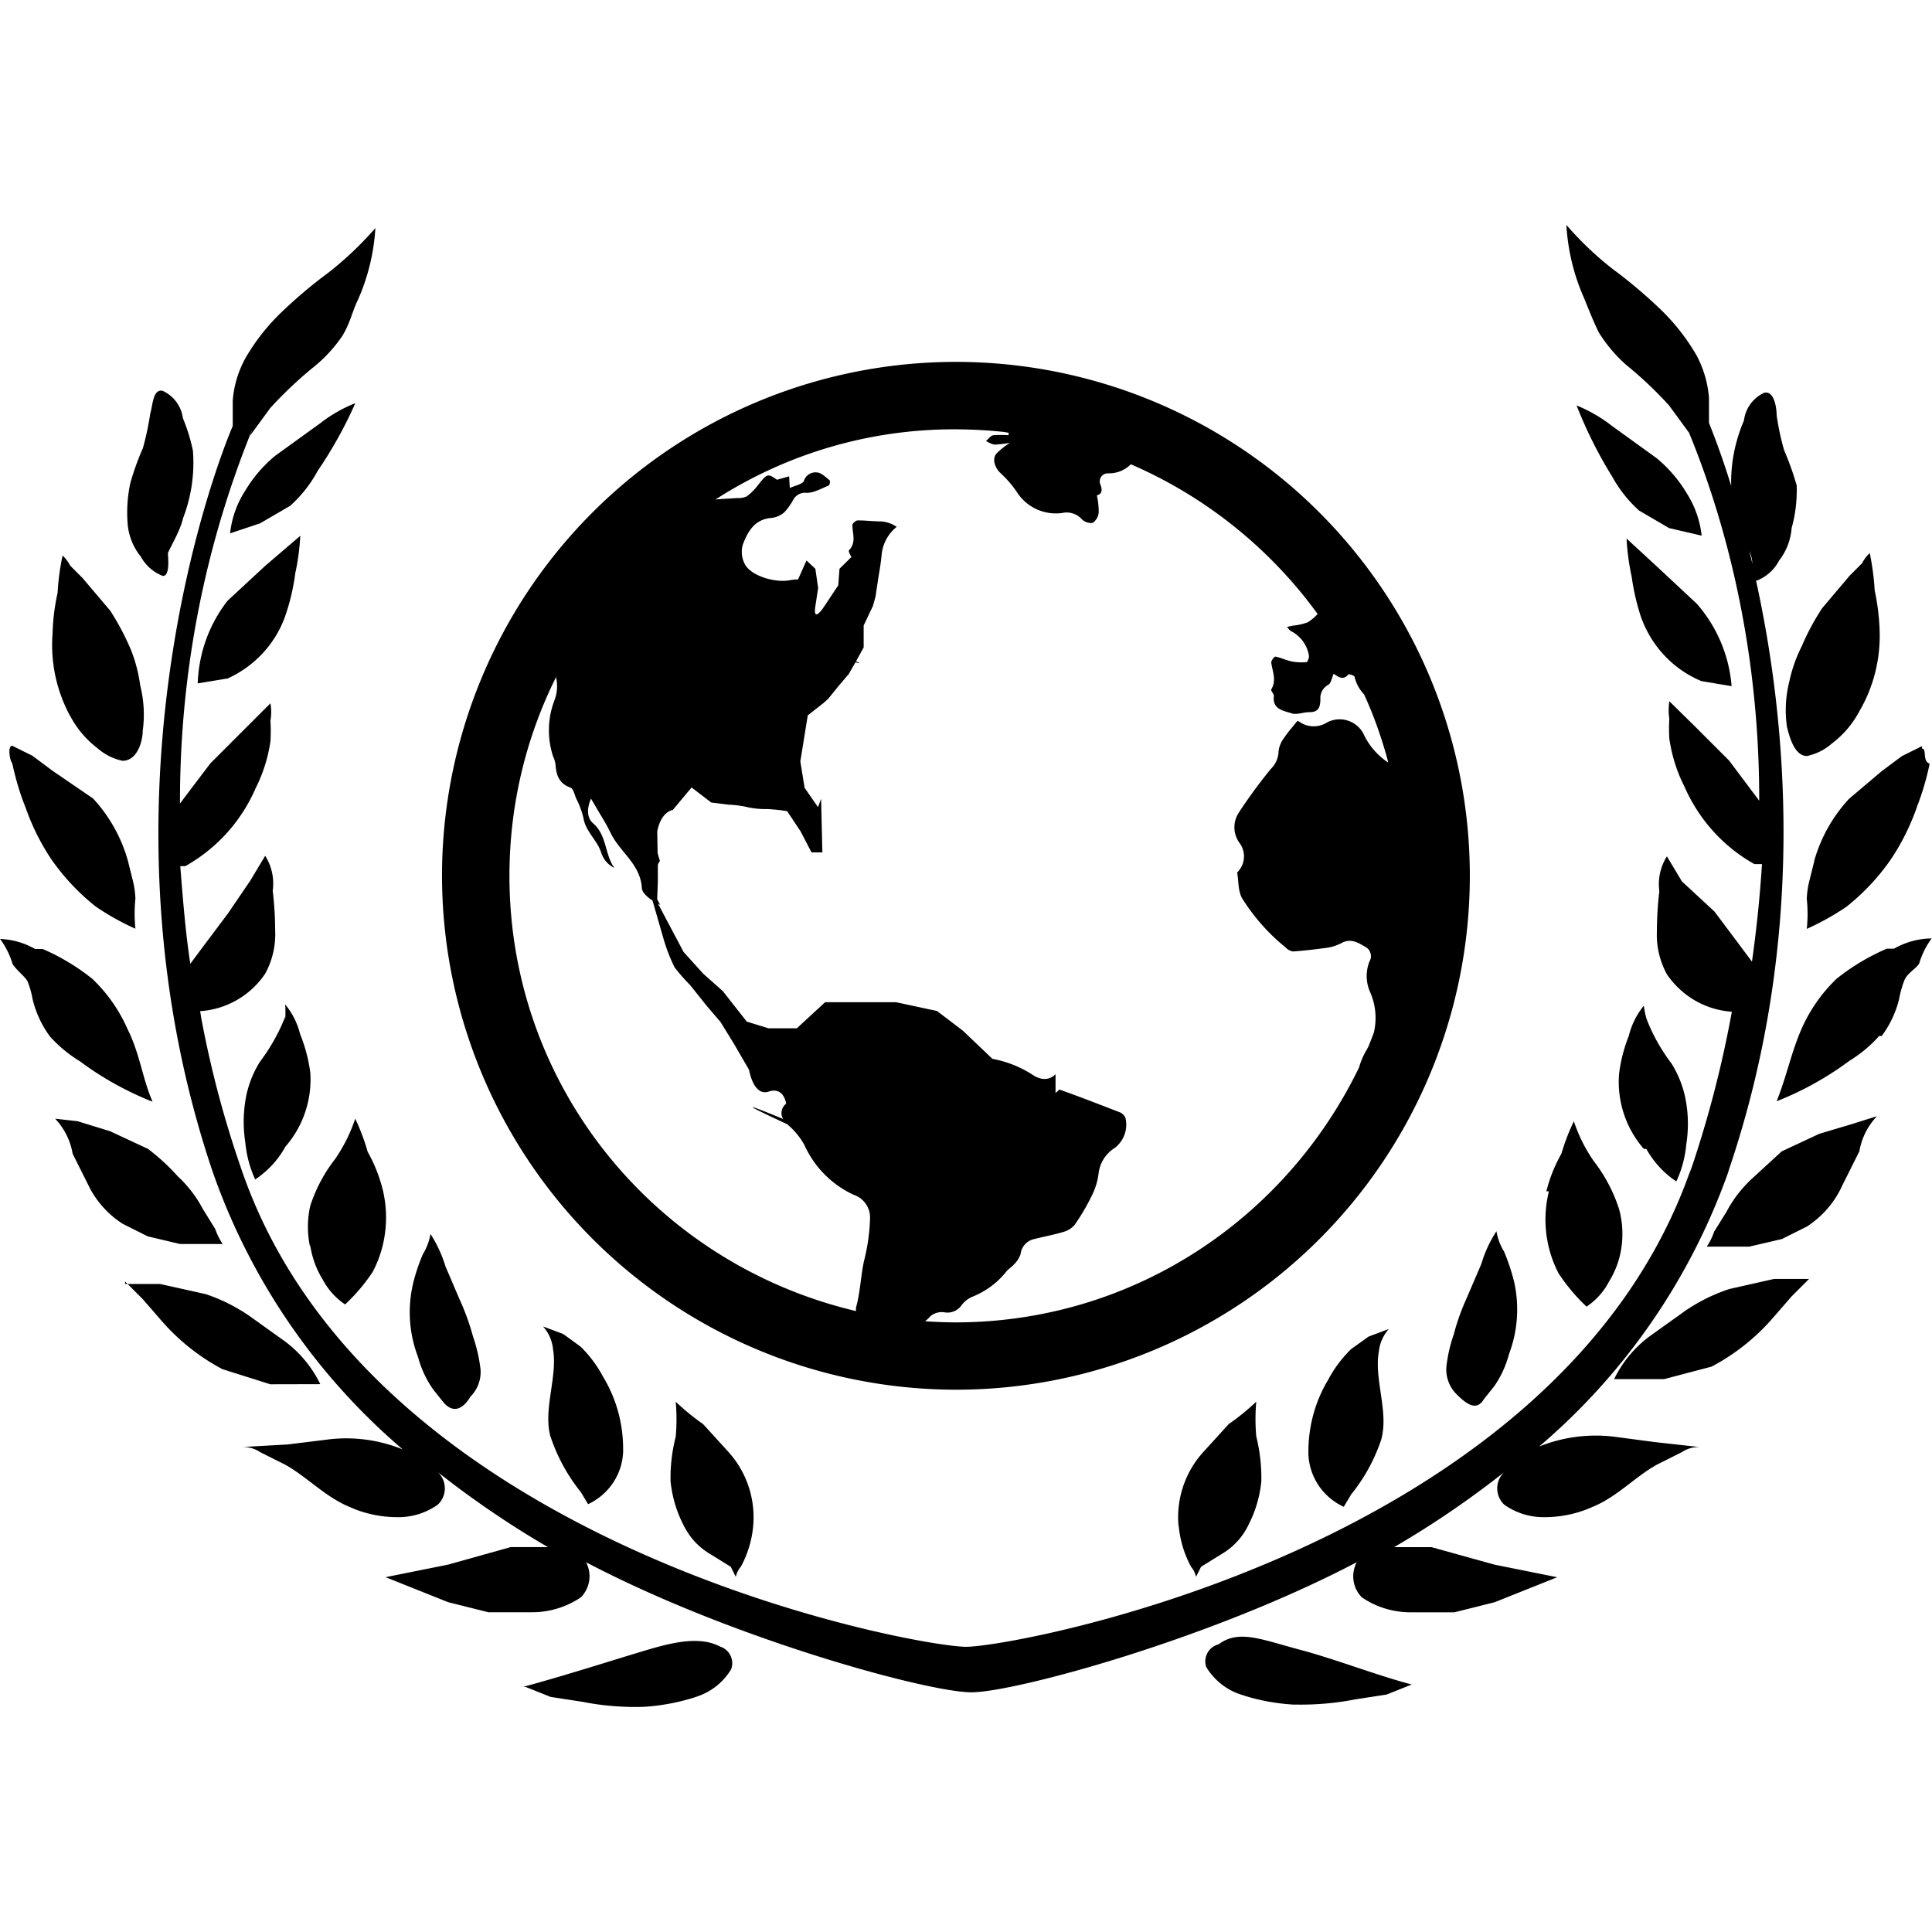
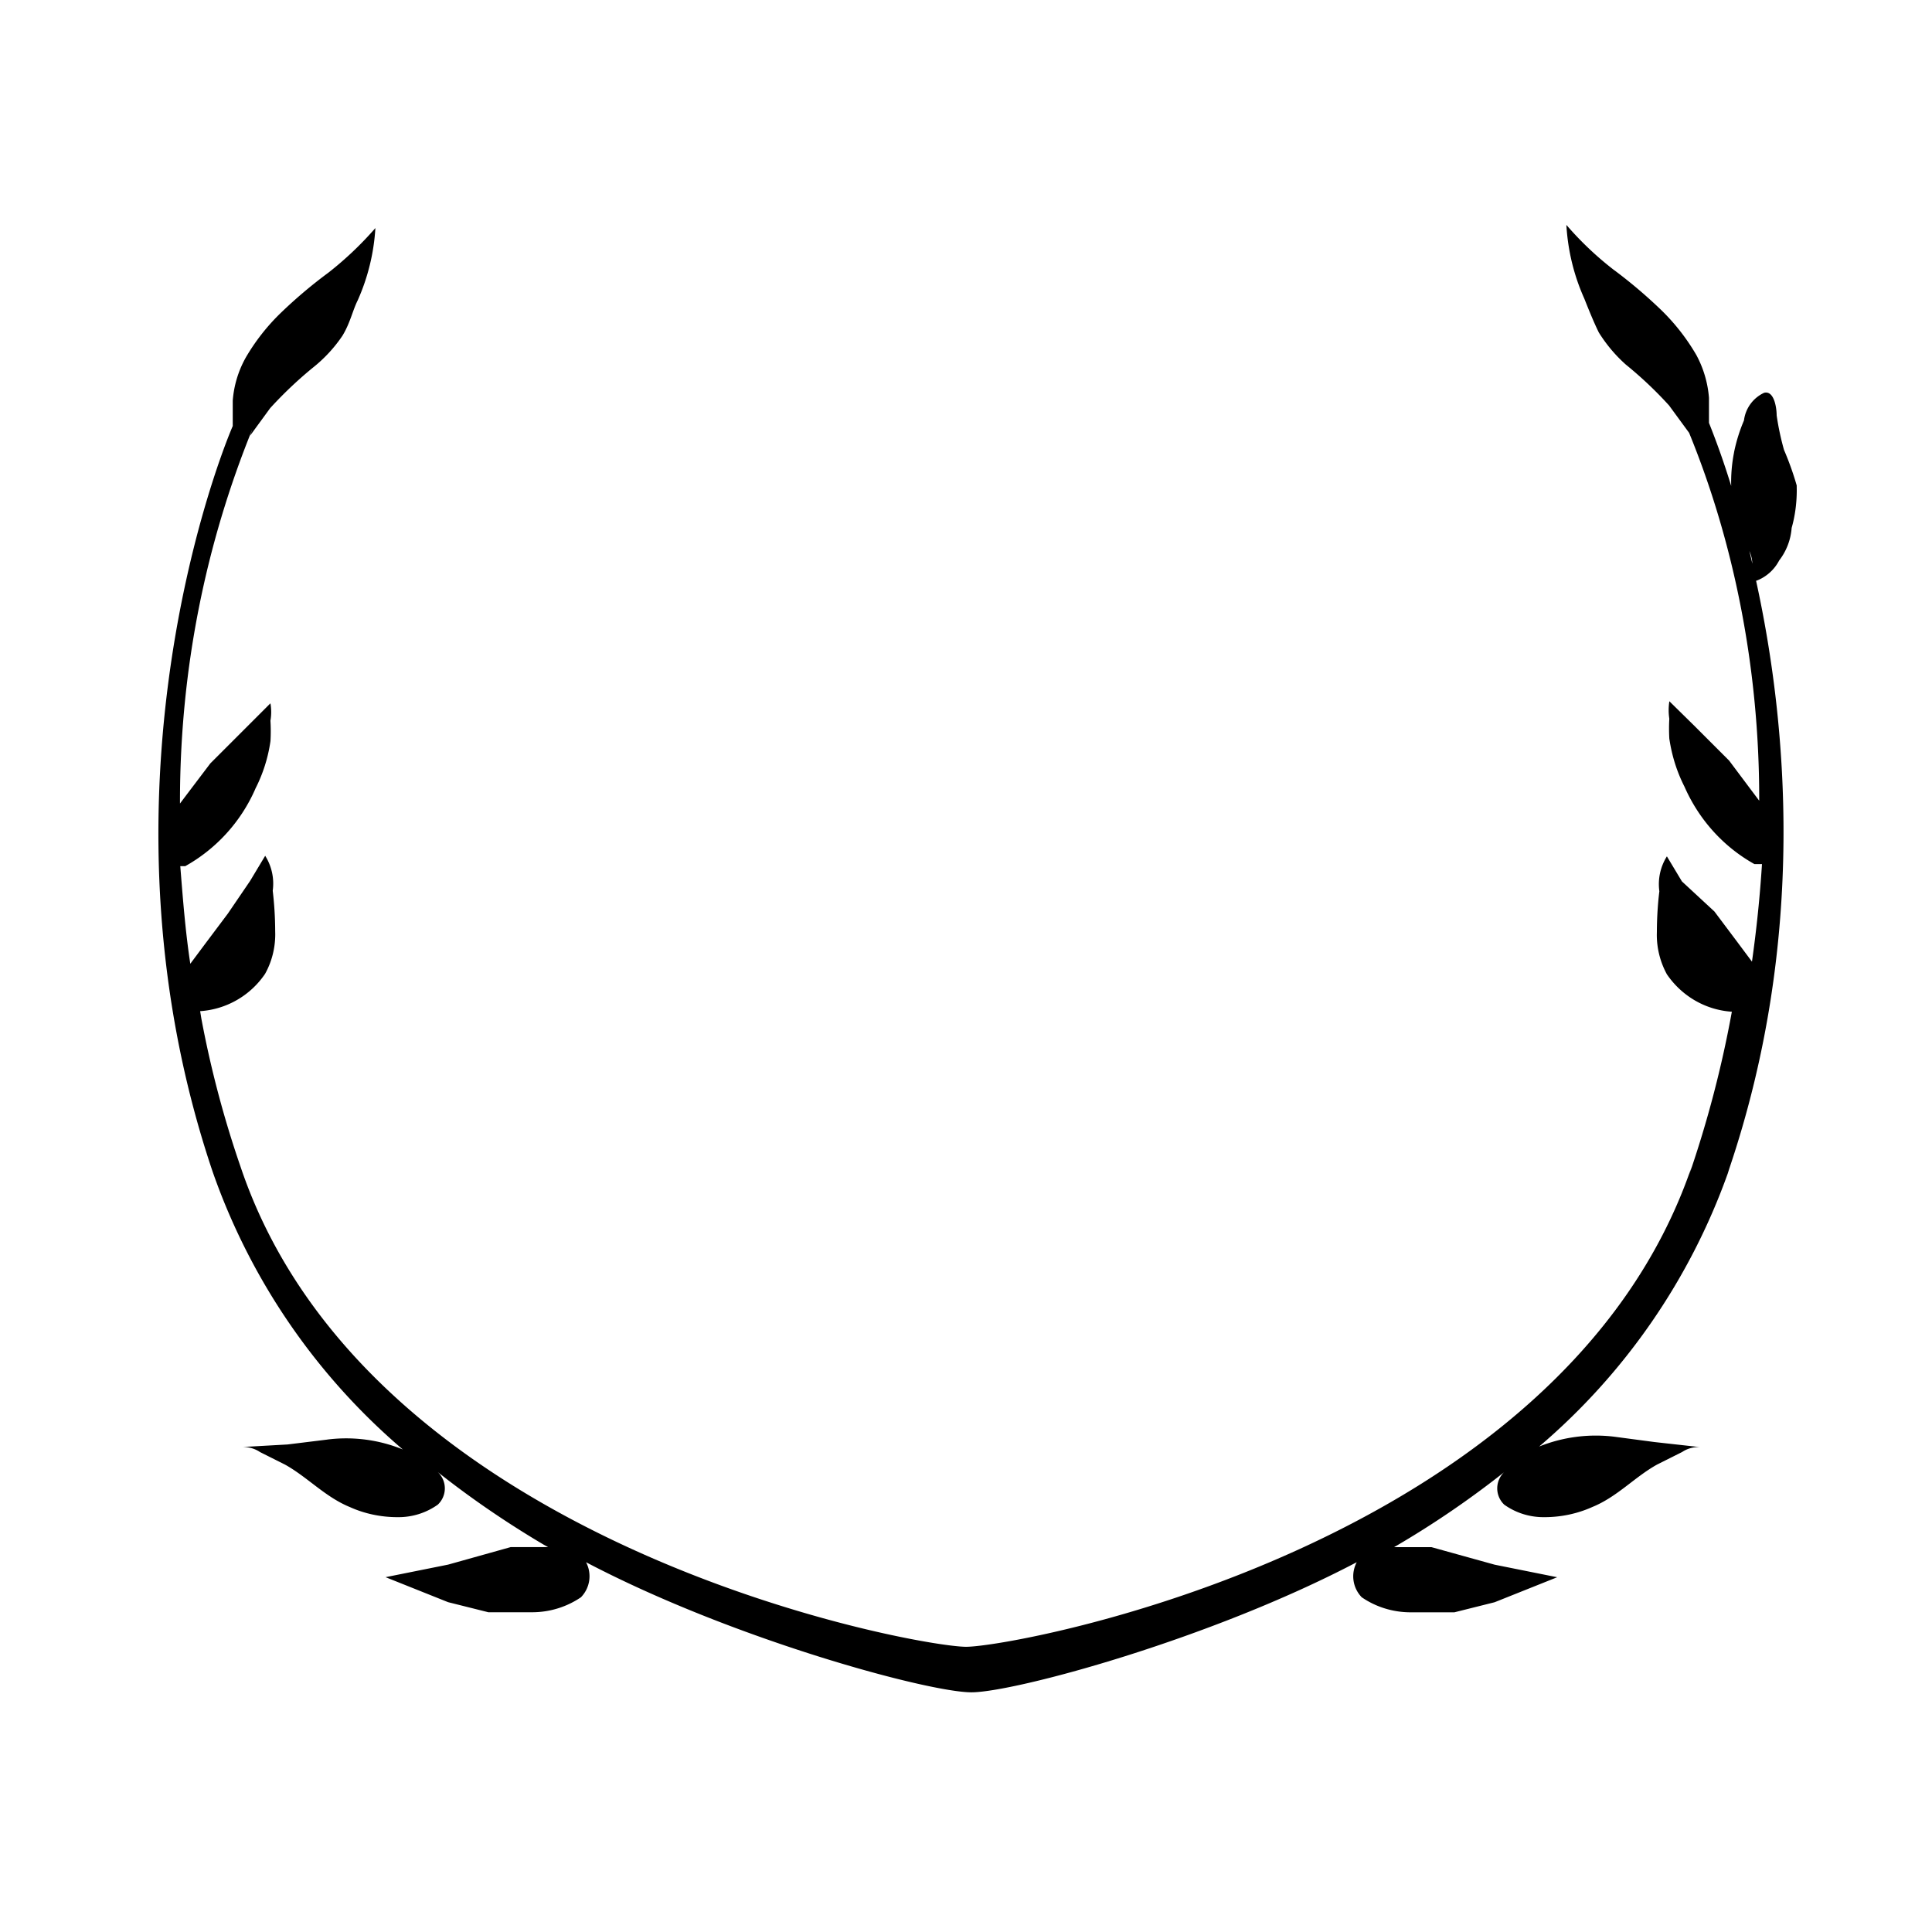
<svg xmlns="http://www.w3.org/2000/svg" width="32" height="32">
-   <path d="M15.833 23.018a8.512 8.512 0 1 0-8.512-8.512 8.522 8.522 0 0 0 8.511 8.512h.001zm.876-15.849-.007.04a1.643 1.643 0 0 0-.259.001h.006c-.043.008-.078.061-.117.093a.402.402 0 0 0 .133.06l.003.001a1.95 1.95 0 0 0 .272-.031l-.012.002a1.227 1.227 0 0 0-.229.183c-.069.092-.018.231.07.316.099.09.187.191.263.3l.004.006a.766.766 0 0 0 .761.356l-.004.001a.335.335 0 0 1 .321.099c.04.041.097.067.159.067l.025-.001h-.001a.24.24 0 0 0 .101-.172v-.011c0-.097-.011-.192-.032-.282l.002.008c.077-.021.098-.077.059-.178a.133.133 0 0 1 .122-.187h.02a.506.506 0 0 0 .361-.15 7.504 7.504 0 0 1 3.079 2.459l.015.021a.796.796 0 0 1-.16.135l-.003.002a.972.972 0 0 1-.239.055h-.004l-.102.022c.023.023.041.057.069.07.154.08.264.226.294.399v.003c.008.033-.021.111-.039.111a.875.875 0 0 1-.248-.012l.005.001c-.093-.019-.181-.063-.273-.081-.017 0-.071.067-.068.099.018.147.093.29 0 .445-.012.02.048.076.043.111-.026.222.162.241.294.285.087.029.196-.021.295-.019.151 0 .178-.081.182-.208l-.001-.026a.25.25 0 0 1 .13-.219l.001-.001c.046-.024.058-.111.089-.182.074.047.156.118.245.01.008-.01.099.02.102.04a.613.613 0 0 0 .156.289c.146.314.283.69.389 1.079l.012.052a1.147 1.147 0 0 1-.405-.466l-.003-.007a.445.445 0 0 0-.612-.187l.002-.001a.413.413 0 0 1-.463-.021l.001.001c-.016-.008-.037-.007-.026-.006-.082.103-.157.185-.217.276a.468.468 0 0 0-.093.22v.002a.42.42 0 0 1-.128.295 8.71 8.71 0 0 0-.503.681l-.021.033a.44.44 0 0 0 .001.506l-.001-.001a.37.37 0 0 1-.016.477c-.006.008-.018.017-.017.023.024.143.014.307.082.425.199.316.439.584.715.809l.006.005a.21.21 0 0 0 .12.065h.001c.191-.013.382-.036.571-.062a.748.748 0 0 0 .24-.081l-.004.002c.156-.083.278 0 .397.068a.176.176 0 0 1 .087.151.17.17 0 0 1-.023.086v-.001a.652.652 0 0 0 .014.52l-.002-.004a1.06 1.06 0 0 1 .057.675l.001-.007q-.043.117-.09.23l-.026.049a1.225 1.225 0 0 0-.125.285l-.002.009c-1.218 2.516-3.751 4.221-6.682 4.224a7.83 7.83 0 0 1-.506-.019.719.719 0 0 0 .089-.085l.001-.001a.298.298 0 0 1 .224-.063h-.001a.284.284 0 0 0 .293-.12l.001-.001a.433.433 0 0 1 .181-.138l.003-.001c.221-.091.407-.231.549-.408l.002-.003c.036-.046.091-.076.128-.12a.431.431 0 0 0 .11-.168l.001-.003a.287.287 0 0 1 .22-.249h.002c.161-.042.326-.071.485-.119a.377.377 0 0 0 .192-.122v-.001c.097-.138.19-.295.272-.46l.01-.021a1.11 1.11 0 0 0 .11-.358l.001-.006a.577.577 0 0 1 .262-.42l.002-.001a.483.483 0 0 0 .181-.5l.001.003a.177.177 0 0 0-.094-.096h-.001c-.334-.129-.667-.259-1-.377a.84.84 0 0 1-.063.056l-.001.001v-.312s-.143.18-.397 0a1.845 1.845 0 0 0-.636-.251l-.012-.002-.491-.468-.428-.325-.677-.145h-1.176l-.468.432h-.469l-.36-.111-.397-.505-.325-.289-.325-.36-.424-.8.041.023a.735.735 0 0 1-.052-.092l-.002-.004.011-.287v-.286a.786.786 0 0 1 .036-.066l-.002.003c-.012-.038-.026-.082-.038-.132l-.006-.355c.064-.334.257-.355.257-.355l.312-.373.325.249.289.036c.104.004.203.017.299.038l-.011-.002c.099.024.212.037.329.037h.034-.002c.119.006.229.019.337.038l-.016-.002.222.334.18.347h.18l-.021-.889-.051.14-.222-.32-.071-.437.028-.173.095-.59.261-.205c.021-.02.046-.041.073-.064l.189-.233.155-.181.111-.195c.072.014.099.019.01-.017l.127-.23v-.364l.152-.32.044-.156.05-.334c.022-.122.041-.249.051-.356a.674.674 0 0 1 .249-.467l.001-.001a.524.524 0 0 0-.263-.09h-.002c-.128 0-.256-.018-.382-.016-.031 0-.087.05-.087.077 0 .141.069.287-.056.417-.011.011.013.072.041.111l-.198.195-.021.275-.23.346s-.195.303-.149 0l.046-.302-.046-.318-.147-.138-.14.315h-.008a.588.588 0 0 0-.127.013l.004-.001c-.262.049-.656-.078-.751-.268a.434.434 0 0 1-.033-.321l-.001.003c.082-.215.192-.422.472-.445a.395.395 0 0 0 .215-.092l-.001.001c.058-.062.109-.133.15-.209l.003-.005a.223.223 0 0 1 .224-.111h-.001c.12 0 .245-.074.365-.123a.102.102 0 0 0 .014-.085v.001c-.067-.052-.14-.128-.213-.131a.2.2 0 0 0-.213.136v.001c-.02.058-.146.079-.235.121a7.56 7.56 0 0 1-.011-.193l-.202.056c-.153-.106-.161-.102-.305.077a.992.992 0 0 1-.192.196l-.002.002a.334.334 0 0 1-.136.029l-.029-.001h.001c-.118.01-.237.013-.355.024a7.288 7.288 0 0 1 3.969-1.162h.005c.289.001.573.017.852.049l-.035-.003zm-7.491 4.09a.644.644 0 0 1-.038.348l.002-.004a1.39 1.39 0 0 0-.017.938l-.003-.01c.017.036.03.078.038.122l.001.003c.01.178.055.32.247.389.048.017.069.118.096.182.049.093.09.201.118.314l.002.01c.037.222.222.359.291.563.035.116.115.21.22.261l.002.001c-.163-.222-.122-.541-.354-.74-.096-.083-.111-.232-.034-.408l.091.155c.078.136.165.267.231.408.15.317.495.518.52.915 0 .072.093.156.177.211l.188.653c.053.176.114.327.187.471l-.007-.016c.081.106.164.2.252.288l.289.361.216.252.222.36.252.434s.071.445.325.36.289.201.289.201a.193.193 0 0 0-.05.253l-.001-.001c-1.174-.484.068.087.068.087.114.096.209.209.281.337l.003.006c.168.37.458.661.817.826l.01.004a.396.396 0 0 1 .262.373l-.001.032v-.001a3.205 3.205 0 0 1-.103.703l.005-.022c-.055.251-.062.516-.131.77-.002.01-.004.022-.004.034s.001.024.004.035v-.001c-3.314-.779-5.743-3.71-5.743-7.208 0-1.2.286-2.333.793-3.335l-.019.042c-.003.014.004.029.004.042zm20.832 3.004-.083.334a1.458 1.458 0 0 0-.041.287v.003a2.402 2.402 0 0 1-.001.509l.001-.011a4.24 4.24 0 0 0 .681-.383l-.014.009c.269-.216.501-.461.696-.735l.008-.011c.181-.262.335-.564.449-.885l.008-.027c.078-.196.149-.432.201-.675l.005-.03c-.125-.042-.041-.249-.125-.249v-.041l-.334.166-.334.249-.539.456a2.518 2.518 0 0 0-.575 1.016l-.004.018zm-.456-2.239c.041.167.125.498.334.498a.902.902 0 0 0 .416-.209l-.001.001c.189-.143.342-.323.452-.529l.004-.009c.21-.357.335-.787.335-1.246l-.001-.084v.004a3.774 3.774 0 0 0-.087-.692l.005.025a4.25 4.25 0 0 0-.088-.649l.005.028a.574.574 0 0 0-.123.162l-.001.003-.207.207-.456.539a4.04 4.04 0 0 0-.323.595l-.011.027a2.413 2.413 0 0 0-.204.564l-.003.016a1.94 1.94 0 0 0-.043.759l-.001-.01zm1.782 3.689h-.125c-.317.138-.59.304-.836.502l.007-.006a2.604 2.604 0 0 0-.574.813l-.007.016c-.166.373-.248.787-.414 1.202a5.213 5.213 0 0 0 1.215-.677l-.014.01c.191-.117.354-.254.495-.412l.002-.002h.042a1.7 1.7 0 0 0 .288-.61l.002-.012c.022-.111.05-.209.086-.302l-.004.012c.041-.125.208-.208.249-.29.048-.158.119-.296.209-.418l-.003.004a1.284 1.284 0 0 0-.628.173l.006-.003zM9.119 23.796c.118.35.287.652.501.917l-.004-.006.125.207c.335-.157.565-.485.58-.869v-.044c0-.444-.124-.859-.34-1.211l.006.01a2.034 2.034 0 0 0-.373-.498h-.001l-.285-.207-.334-.125c.09.1.15.229.165.37v.003c.081.456-.166.994-.042 1.451zm1.988.746c.028.262.102.5.213.716l-.005-.011c.099.211.256.381.45.494l.005.003.334.207.083.167a.371.371 0 0 1 .083-.167c.112-.204.187-.443.207-.697v-.006a1.612 1.612 0 0 0-.416-1.204l.001.001-.415-.456a3.919 3.919 0 0 1-.457-.374l.002.002a3.257 3.257 0 0 1-.001.593l.001-.013a2.727 2.727 0 0 0-.085.748v-.003zM7.17 23.008l.166.208c.166.207.333.123.456-.083a.58.58 0 0 0 .169-.409l-.002-.049v.002a2.663 2.663 0 0 0-.13-.558l.006.018a4.056 4.056 0 0 0-.218-.605l.01.025-.248-.58a2.148 2.148 0 0 0-.254-.547l.005.008a.941.941 0 0 1-.127.338l.002-.004c-.06.137-.117.302-.16.473l-.005.024a2.07 2.07 0 0 0 .087 1.215l-.005-.014c.055.205.141.384.253.544l-.004-.005zM3.276 11.319l.496-.082c.445-.203.786-.571.949-1.024l.004-.012a3.6 3.6 0 0 0 .163-.685l.002-.02c.041-.181.071-.394.083-.611v-.01l-.58.497-.623.577c-.294.376-.477.85-.495 1.367v.004zm-.002.042v-.042zm1.036 6.218a1.724 1.724 0 0 0-.247.657l-.001.01a2.193 2.193 0 0 0 .002.68l-.002-.012c.021.229.08.44.17.633l-.005-.012c.207-.138.375-.319.493-.531l.004-.008a1.693 1.693 0 0 0 .414-1.248v.006a2.641 2.641 0 0 0-.172-.639l.006.018a1.237 1.237 0 0 0-.251-.5l.002.002a1.59 1.59 0 0 1 0 .255v-.047a3.151 3.151 0 0 1-.42.746l.006-.008zm1.573.952a2.659 2.659 0 0 1-.339.676l.006-.009a2.523 2.523 0 0 0-.409.769l-.005.018a1.578 1.578 0 0 0 .002.678l-.002-.011v-.041c.031.218.104.414.212.587l-.004-.006c.09.169.216.308.368.411l.004.003c.17-.159.32-.335.449-.527l.007-.011c.14-.262.222-.573.222-.903 0-.165-.021-.326-.059-.479l.003.013a2.548 2.548 0 0 0-.255-.634l.007.013a3.507 3.507 0 0 0-.215-.567l.009.021zm-5.468-5.18c.12.348.275.649.464.924l-.008-.013c.203.285.436.53.698.74l.007.006c.192.134.411.258.641.363l.026.011a2.402 2.402 0 0 1 .001-.509l-.001.011a1.538 1.538 0 0 0-.043-.301l.002.01-.083-.334a2.516 2.516 0 0 0-.582-1.038l.001.002-.667-.456-.334-.249-.334-.166c-.082 0-.041.248 0 .29.058.273.131.51.222.737l-.011-.03zm19.936 10.237-.415.456a1.608 1.608 0 0 0-.414 1.252l-.001-.007v-.041c.021.261.096.5.212.713l-.005-.009c.04.046.068.102.082.164v.002l.083-.167.334-.207c.2-.116.356-.286.453-.49l.003-.007c.106-.205.18-.443.207-.696l.001-.009.001-.064c0-.242-.031-.477-.088-.702l.004.02a3.257 3.257 0 0 1 .001-.593l-.001.013a3.807 3.807 0 0 1-.445.363l-.012.008zM1.616 12.394c.114.1.254.173.409.206l.006.001c.248 0 .333-.334.333-.497a1.972 1.972 0 0 0-.044-.76l.003.014a2.474 2.474 0 0 0-.172-.638l.006.016a4.217 4.217 0 0 0-.343-.639l.01.016-.456-.538-.207-.208a.586.586 0 0 0-.124-.165c-.04.18-.07.393-.083.61l-.001.012a3.503 3.503 0 0 0-.082.662v.005a2.464 2.464 0 0 0 .297 1.38l-.006-.013c.114.214.267.393.451.533l.004.003zm3.648-4.598a7.07 7.07 0 0 0 .601-1.073l.018-.045c-.222.09-.413.202-.585.337l.005-.004-.746.539a2.243 2.243 0 0 0-.491.57l-.006.01c-.13.2-.219.439-.248.696l-.001.008.497-.166.498-.29c.183-.164.335-.357.452-.571l.006-.011zm-2.939 1.41c.08.153.21.27.368.332l.005.002c.125 0 .083-.334.083-.372s.207-.373.249-.58a2.554 2.554 0 0 0 .165-1.128l.001.009a2.942 2.942 0 0 0-.173-.558l.007.019a.582.582 0 0 0-.33-.454l-.004-.002c-.166-.041-.166.249-.207.373a4.673 4.673 0 0 1-.133.614l.008-.033a4.664 4.664 0 0 0-.197.543l-.01.037a2.339 2.339 0 0 0-.042.676l-.001-.008a.998.998 0 0 0 .211.535l-.002-.002zm20.677 12.807-.334.125-.29.208c-.146.143-.27.306-.368.486l-.005.011c-.21.343-.334.759-.334 1.203v.043-.002c.017.386.249.714.58.867l.006.003.125-.208c.21-.259.379-.562.491-.891l.006-.021c.125-.456-.123-.995-.041-1.451a.668.668 0 0 1 .165-.373l-.001.001zm7.13-3.233-.621.29-.497.456a2.056 2.056 0 0 0-.409.528l-.005.011-.208.334a1.022 1.022 0 0 1-.125.252l.002-.003h.704l.539-.125.415-.207c.252-.164.45-.39.576-.657l.004-.01.29-.58a1.12 1.12 0 0 1 .291-.581l-.414.13zm-9.947 8.455a.291.291 0 0 0-.213.352v-.002c.002.009.003.017.006.025v-.001c.131.217.332.379.572.457l.007.002c.256.087.553.146.86.165h.01l.115.001c.313 0 .619-.03.916-.089l-.03.005.539-.083.415-.166c-.621-.166-1.244-.415-1.865-.58s-.999-.335-1.331-.087zm8.455-5.884a2.935 2.935 0 0 0-.755.379l.01-.006-.58.415a1.944 1.944 0 0 0-.575.693l-.005.011h.826l.787-.207a3.52 3.52 0 0 0 1.032-.824l.004-.005.29-.334.29-.29h-.58zM1.325 17.579c.347.26.743.484 1.167.655l.035.012c-.166-.372-.207-.787-.415-1.202a2.58 2.58 0 0 0-.579-.828l-.001-.001a3.586 3.586 0 0 0-.805-.488l-.023-.009H.581a1.26 1.26 0 0 0-.578-.166H.001c.088.118.159.256.204.405l.003.01c.083.123.208.207.249.29.034.082.062.18.081.281l.001.009c.058.237.158.445.293.626l-.003-.004c.143.158.307.294.487.405l.01.005zm1.659 3.026h.705a1.056 1.056 0 0 1-.122-.242l-.002-.007-.207-.334a2.017 2.017 0 0 0-.413-.538l-.001-.001a3.454 3.454 0 0 0-.488-.45l-.009-.006-.623-.29-.538-.166-.373-.042c.147.155.25.353.289.573l.001.007.29.58c.13.239.313.435.533.577l.006.004.415.208zm2.321 2.321a1.947 1.947 0 0 0-.575-.701l-.005-.004-.58-.415a2.889 2.889 0 0 0-.725-.367l-.021-.006-.746-.166h-.539l.249.249.29.334c.287.336.63.613 1.017.82l.019.009.788.249zm-3.233-1.659h.041l-.041-.041v.041z" />
  <path d="M26.734 23.796a2.519 2.519 0 0 0-1.26.171l.017-.006a10.64 10.64 0 0 0 3.127-4.527l.023-.074c1.291-3.818.958-7.401.445-9.742h.008a.709.709 0 0 0 .372-.33l.002-.004a1 1 0 0 0 .207-.536v-.003c.054-.188.085-.403.085-.626l-.001-.083v.004a4.96 4.96 0 0 0-.221-.613l.013.033a4.482 4.482 0 0 1-.12-.553l-.004-.028c0-.125-.042-.415-.208-.373a.584.584 0 0 0-.333.454v.003a2.688 2.688 0 0 0-.163.52l-.003.018a2.532 2.532 0 0 0-.046.551v-.003a13.363 13.363 0 0 0-.368-1.045v-.415a1.785 1.785 0 0 0-.212-.714l.005.009a3.472 3.472 0 0 0-.58-.745l-.001-.001a8.13 8.13 0 0 0-.766-.652l-.021-.015a5.387 5.387 0 0 1-.781-.739l-.006-.007c.026.44.13.85.299 1.225l-.009-.022c.082.207.166.414.248.58.129.206.28.383.453.536l.003.002c.257.21.487.428.7.662l.005.005.334.456c.734 1.794 1.161 3.875 1.161 6.056v.039-.002l-.125-.166-.373-.498-.58-.58-.41-.403a.935.935 0 0 0 0 .295l-.001-.005a2.89 2.89 0 0 0 .001.342v-.008c.044.294.131.559.256.802l-.007-.014c.241.55.644.993 1.147 1.278l.013.007h.125a21.011 21.011 0 0 1-.166 1.616l-.249-.334-.373-.497-.538-.498-.249-.415a.866.866 0 0 0-.124.585l-.001-.005c-.025.199-.04.431-.041.666v.001l-.001.051c0 .24.062.465.17.661l-.004-.007c.24.353.628.59 1.073.621h.004a18.45 18.45 0 0 1-.707 2.702l.04-.132c-2.151 6.294-11.186 7.949-12.016 7.949s-9.906-1.655-12.02-7.958a17.216 17.216 0 0 1-.648-2.453l-.019-.117a1.412 1.412 0 0 0 1.074-.616l.003-.005c.105-.189.167-.414.167-.654l-.001-.054v.003a5.88 5.88 0 0 0-.044-.695l.003.028a.864.864 0 0 0-.127-.584l.002.004-.249.415-.369.542-.373.497-.249.334c-.082-.539-.123-1.078-.166-1.617h.083a2.71 2.71 0 0 0 1.155-1.268l.007-.017a2.51 2.51 0 0 0 .247-.774l.002-.014a2.89 2.89 0 0 0-.001-.342v.008a.826.826 0 0 0-.001-.295l.001.005-.995.995-.378.499-.125.166v-.037c0-2.181.426-4.263 1.2-6.166l-.039.11.333-.456c.218-.239.448-.457.692-.658l.011-.009c.193-.153.358-.331.493-.531l.005-.008c.125-.208.166-.415.249-.58a3.44 3.44 0 0 0 .292-1.187l.001-.01a5.675 5.675 0 0 1-.776.737l-.012.009a7.86 7.86 0 0 0-.789.669l.002-.002a3.43 3.43 0 0 0-.571.73l-.009.016a1.728 1.728 0 0 0-.208.699v.421c-.372.87-2.362 6.336-.333 12.351a10.67 10.67 0 0 0 3.136 4.589l.015.012a2.486 2.486 0 0 0-1.256-.164l.012-.001-.667.082-.747.042h.016c.102 0 .197.031.276.084l-.002-.001.415.208c.373.207.667.538 1.078.705.232.105.502.166.787.166H6.6c.244 0 .471-.078.655-.21l-.003.002a.37.37 0 0 0 .011-.527l-.011-.011c.533.423 1.13.833 1.754 1.202l.073.04h-.621l-1.036.29-1.036.208 1.036.414.667.167h.723c.303 0 .584-.093.816-.252l-.005.003a.498.498 0 0 0 .082-.583l.001.003c2.446 1.285 5.678 2.155 6.383 2.155s3.937-.87 6.383-2.155a.498.498 0 0 0 .083.581c.227.156.508.249.811.249h.723l.667-.167 1.036-.414-1.036-.208-1.045-.29h-.621a15.539 15.539 0 0 0 1.855-1.267l-.031.024a.372.372 0 0 0-.011.527l.011.011c.181.13.407.208.652.208h.016-.001c.285 0 .555-.061.799-.171l-.012.005c.415-.167.705-.498 1.078-.705l.415-.208a.489.489 0 0 1 .274-.082h.017-.001l-.746-.083zm2.28-14.549a.562.562 0 0 1 .01.087v.001a9.162 9.162 0 0 0-.049-.208.607.607 0 0 1 .038.116l.001.004z" />
-   <path d="M11.937 27.278c-.373-.208-.912-.042-1.326.082s-1.326.415-1.949.58h.042l.415.166.538.083c.263.053.565.084.875.084l.132-.002h-.006c.317-.02.614-.079.895-.173l-.024.007c.247-.078.449-.24.578-.451l.003-.005a.29.29 0 0 0-.169-.372l-.002-.001zM27.439 7.589l-.746-.539a2.421 2.421 0 0 0-.564-.328l-.016-.006c.178.449.373.83.598 1.191l-.018-.031c.122.225.274.417.454.579l.002.002.497.29.539.125a1.638 1.638 0 0 0-.253-.711l.004.006a2.253 2.253 0 0 0-.493-.575l-.004-.003zm-1.617 13.513c.136.203.286.38.454.538l.002.002c.157-.105.283-.245.369-.409l.003-.006c.104-.166.178-.362.207-.572l.001-.008a1.561 1.561 0 0 0-.044-.632l.003.011a2.604 2.604 0 0 0-.419-.794l.004.006a2.57 2.57 0 0 1-.328-.649l-.005-.018c-.074.15-.144.328-.2.513l-.007.025a2.473 2.473 0 0 0-.245.605l-.004.018h.042a1.937 1.937 0 0 0 .172 1.382l-.005-.01zm-1.741.994c-.056.156-.1.338-.123.527l-.001.012a.578.578 0 0 0 .166.456c.166.166.334.29.456.082l.166-.207c.109-.154.194-.334.246-.527l.003-.012a2.082 2.082 0 0 0 .08-1.216l.003.014a3.378 3.378 0 0 0-.176-.521l.009.023a.937.937 0 0 1-.123-.328l-.001-.006a2.05 2.05 0 0 0-.245.524l-.004.015-.249.58a3.73 3.73 0 0 0-.2.555l-.007.028zm2.736-4.311a1.693 1.693 0 0 0 .411 1.246l-.002-.002h.042c.123.219.29.4.491.535l.006.004c.086-.181.145-.392.165-.614l.001-.007a2.162 2.162 0 0 0-.002-.68l.002.012a1.743 1.743 0 0 0-.252-.674l.004.007a3.034 3.034 0 0 1-.407-.725l-.007-.021a1.543 1.543 0 0 1-.041-.199l-.001-.009c-.114.139-.2.306-.246.489l-.002.009a2.505 2.505 0 0 0-.16.616l-.001.013zm1.367-6.503.497.083a2.358 2.358 0 0 0-.582-1.371l.002.003-.621-.58-.539-.497c.012.228.042.441.088.647l-.005-.026c.037.266.095.504.174.732l-.008-.027c.176.472.532.842.983 1.032l.012.004z" />
</svg>